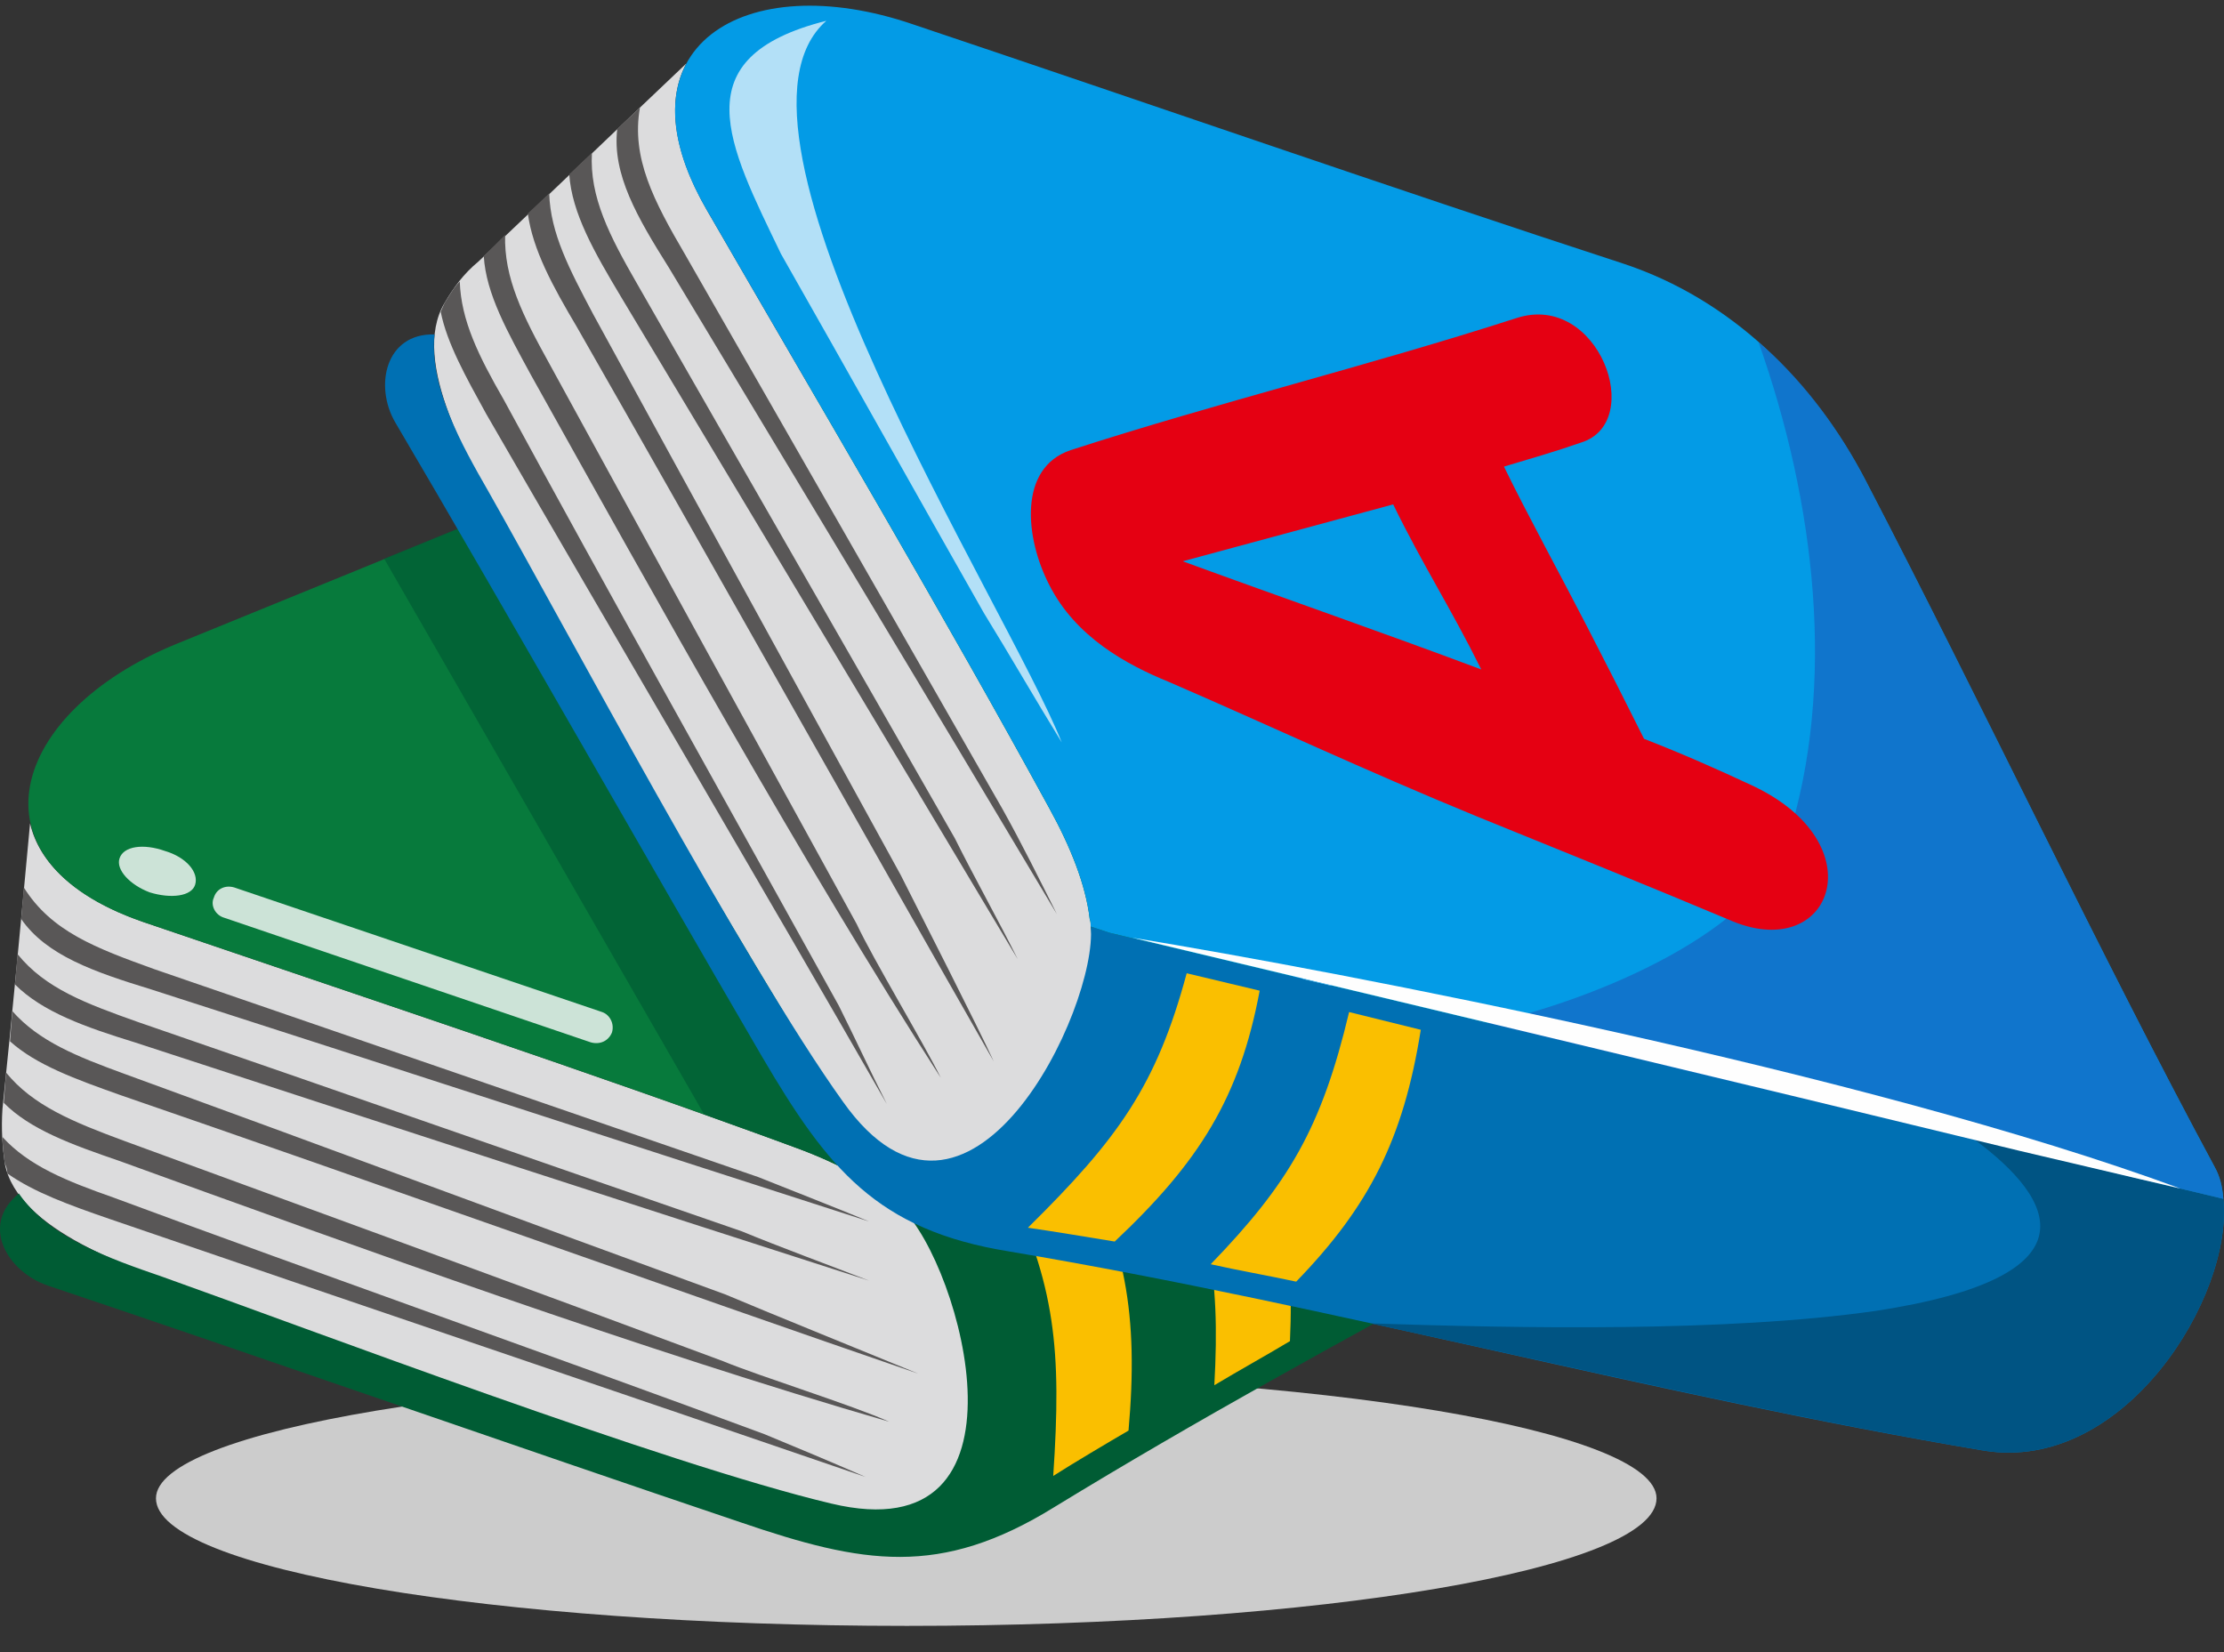
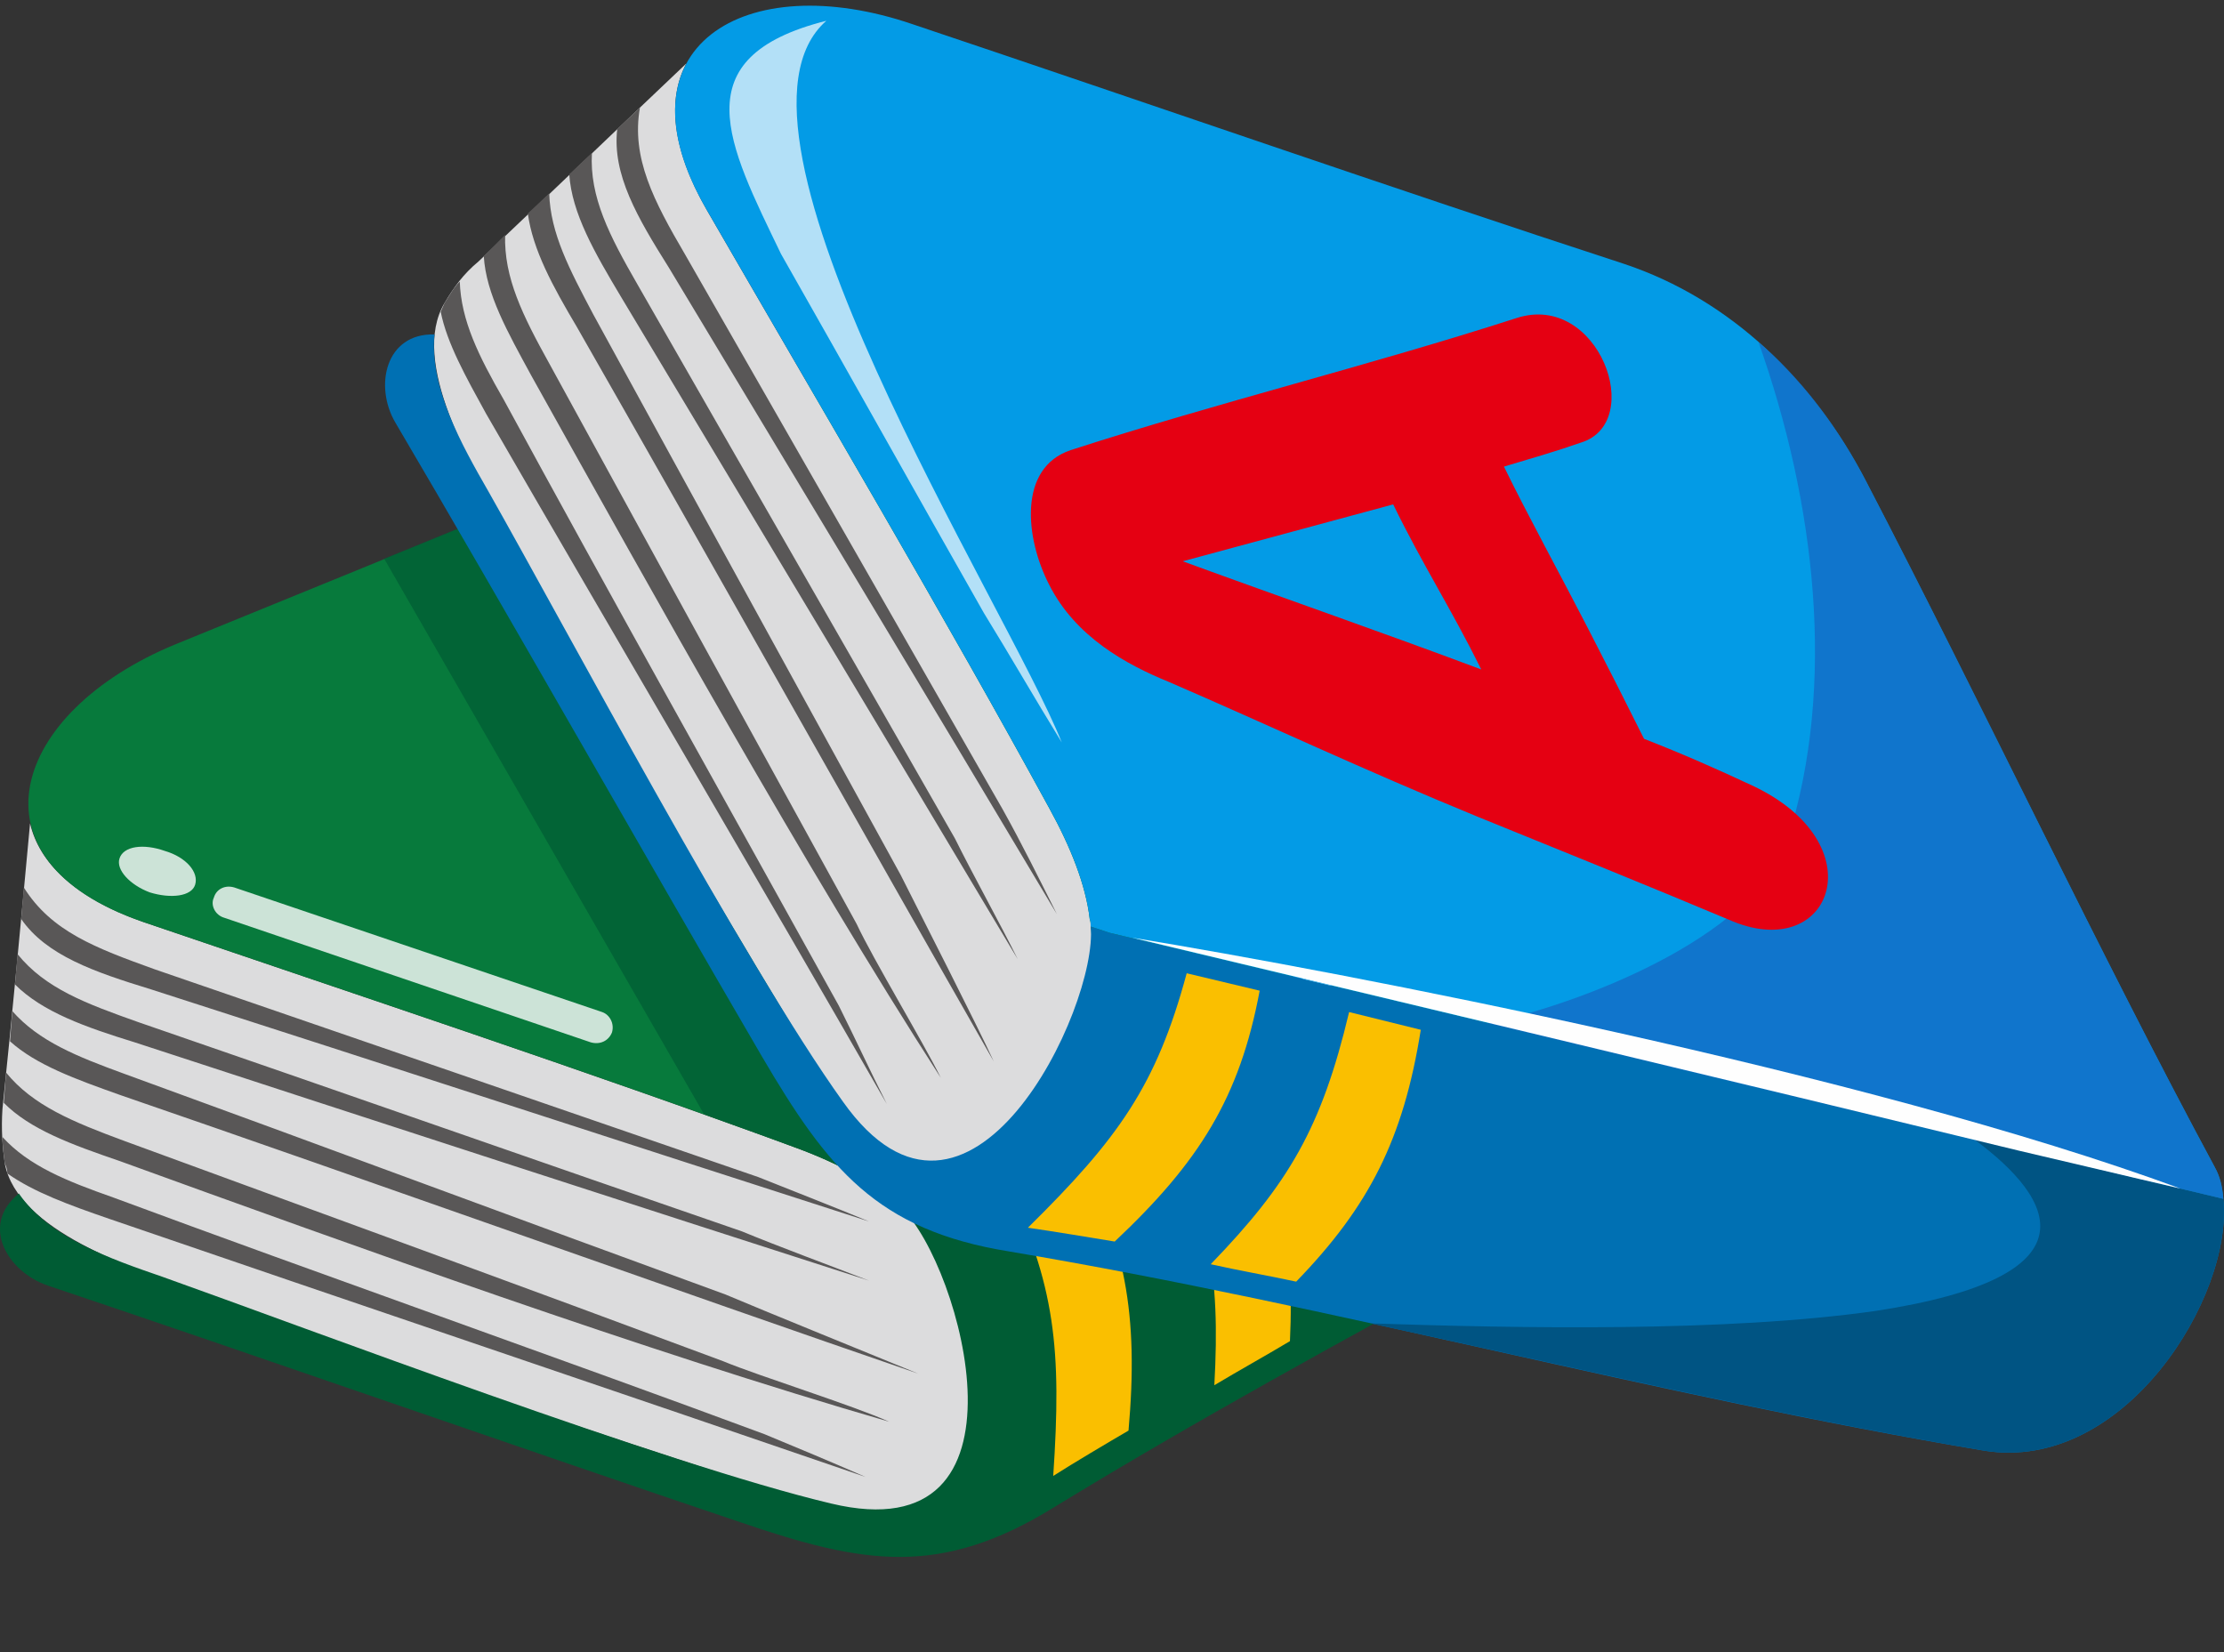
<svg xmlns="http://www.w3.org/2000/svg" width="70" height="52" viewBox="0 0 70 52" fill="none">
  <rect x="0" y="0" width="70" height="52" fill="#333333" stroke="none" />
-   <path d="M28.545 51.174C41.553 51.174 52.139 49.384 52.139 47.159C52.139 45.027 41.553 43.237 28.545 43.237C15.547 43.237 4.909 45.027 4.909 47.159C4.909 49.384 15.547 51.174 28.545 51.174Z" fill="#CCCCCC" />
  <path d="M0.149 36.614C0.077 36.096 0.035 35.548 0.077 34.906C0.387 31.936 0.667 28.925 0.946 25.914C1.226 27.135 2.333 28.253 4.475 29.008C11.336 31.347 18.517 33.727 24.975 36.096C26.289 36.572 27.438 37.173 28.224 37.887C28.265 37.928 28.348 38.001 28.39 38.042C30.49 39.791 31.918 46.455 28.669 47.645C27.51 48.038 25.099 47.2 23.433 46.61C18 44.861 11.657 42.719 6.058 40.619C4.195 39.905 0.553 38.756 0.149 36.614Z" fill="#DCDCDD" />
  <path d="M0.149 36.614C0.118 36.334 0.077 36.065 0.077 35.786C0.905 36.697 2.095 37.173 3.564 37.69C9.866 40.029 17.762 42.802 24.064 45.141C25.213 45.617 26.082 45.979 27.241 46.486C19.738 43.909 10.942 40.939 3.44 38.363C2.177 37.928 1.07 37.525 0.232 36.935C0.232 36.81 0.191 36.697 0.149 36.614ZM0.118 34.71L0.191 33.758C1.029 34.792 2.291 35.31 3.885 35.9C10.187 38.208 16.489 40.505 22.76 42.843C23.909 43.319 26.837 44.23 27.986 44.748C20.297 42.523 11.181 39.232 3.761 36.541C2.25 36.024 0.946 35.548 0.118 34.71ZM0.315 32.775L0.387 31.823C1.225 32.775 2.415 33.251 3.916 33.799C10.228 36.096 16.53 38.446 22.833 40.743C23.95 41.219 27.748 42.761 28.907 43.237C21.404 40.66 11.294 37.048 3.802 34.472C2.374 33.965 1.143 33.52 0.315 32.775ZM0.47 30.984L0.553 30.032C1.422 31.108 2.695 31.585 4.361 32.174C10.704 34.358 17.006 36.572 23.35 38.756C24.499 39.232 26.206 39.863 27.355 40.308C19.821 37.887 11.77 35.269 4.237 32.806C2.695 32.33 1.339 31.854 0.47 30.984ZM0.667 28.925L0.749 27.932C1.619 29.318 3.005 29.836 4.868 30.508C11.211 32.692 17.565 34.875 23.867 37.048C25.058 37.525 26.206 37.969 27.355 38.446C19.821 36.024 12.288 33.561 4.754 31.14C2.964 30.591 1.463 30.074 0.667 28.925Z" fill="#595757" />
  <path d="M60.904 21.071C63.16 23.172 64.236 29.639 60.428 31.978C51.425 37.493 42.184 41.933 33.181 47.438C29.58 49.663 27.158 49.228 23.309 47.914C16.251 45.534 7.89 42.605 1.505 40.463C0.232 40.029 -0.637 38.559 0.594 37.566C1.546 38.953 3.481 39.625 5.106 40.184C9.67 41.809 20.97 46.093 26.165 47.324C32.788 48.908 30.252 39.832 28.39 38.042L28.98 37.763L60.904 21.071Z" fill="#005C34" />
-   <path d="M60.904 21.071C63.16 23.172 64.236 29.639 60.428 31.978C54.757 35.465 49.003 38.477 43.26 41.654C46.861 38.684 51.859 34.513 54.954 30.902C59.559 25.51 56.941 24.558 53.722 24.838L60.904 21.071Z" fill="#005483" />
+   <path d="M60.904 21.071C63.16 23.172 64.236 29.639 60.428 31.978C54.757 35.465 49.003 38.477 43.26 41.654C46.861 38.684 51.859 34.513 54.954 30.902C59.559 25.51 56.941 24.558 53.722 24.838L60.904 21.071" fill="#005483" />
  <path d="M5.51 20.284C12.805 17.304 20.256 14.293 27.314 11.281C30.604 9.926 34.257 10.133 37.548 11.437C44.926 14.334 53.008 17.863 60.035 20.481C60.304 20.595 60.624 20.791 60.904 21.029V21.071L28.98 37.763L28.39 38.042C28.348 38.001 28.265 37.928 28.224 37.887C27.438 37.173 26.289 36.572 24.975 36.096C18.517 33.727 11.336 31.347 4.475 29.008C-1.155 27.062 0.356 22.416 5.51 20.284Z" fill="#077A3C" />
  <path opacity="0.7" d="M12.091 17.584C17.245 15.483 22.398 13.382 27.314 11.281C30.604 9.926 34.257 10.133 37.548 11.437C44.926 14.334 53.008 17.863 60.035 20.481C60.304 20.595 60.624 20.791 60.904 21.029V21.071L28.98 37.763L28.39 38.042C28.348 38.001 28.265 37.928 28.224 37.887C27.438 37.173 26.289 36.572 24.975 36.096C24.064 35.745 23.112 35.424 22.16 35.072L12.091 17.584Z" fill="#005C34" />
  <path d="M32.115 10.371C33.978 10.371 35.799 10.723 37.548 11.437C44.926 14.334 53.008 17.863 60.035 20.481C60.304 20.595 60.624 20.791 60.904 21.029V21.071L39.804 32.092C41.904 29.277 44.326 24.32 43.136 21.547C41.077 16.869 36.792 12.979 32.115 10.371Z" fill="#0070B3" />
  <path d="M40.601 42.212C39.804 42.688 39.017 43.123 38.221 43.599C38.417 40.07 38.065 38.042 36.316 34.71L38.376 33.644C40.238 36.614 40.756 38.922 40.601 42.212Z" fill="#FABF00" />
  <path d="M31.639 37.173C33.222 40.422 33.419 42.481 33.15 46.455C33.781 46.051 34.847 45.42 35.52 45.027C35.84 41.416 35.447 38.994 33.74 36.065L31.639 37.173Z" fill="#FABF00" />
  <path d="M55.078 24.123C46.592 28.566 38.103 33.009 29.611 37.452C35.282 33.965 49.8 25.469 59.672 21.702C58.13 22.499 56.578 23.337 55.078 24.123Z" fill="#FEFEFE" />
  <path d="M13.995 9.532C14.275 9.056 14.585 8.622 15.061 8.229C17.245 6.159 19.428 4.058 21.601 1.999C21.011 3.106 21.125 4.658 22.243 6.604C25.885 12.906 29.735 19.405 33.026 25.438C33.698 26.659 34.174 27.849 34.299 28.925C34.33 29.008 34.33 29.08 34.33 29.163C34.775 31.854 31.442 37.804 28.224 36.572C27.117 36.138 25.813 33.882 24.975 32.371C22.005 27.456 18.631 21.702 15.817 16.435C14.864 14.686 12.878 11.395 13.995 9.532Z" fill="#DCDCDD" />
  <path d="M13.995 9.532C14.15 9.294 14.275 9.056 14.471 8.86C14.513 10.091 15.061 11.199 15.858 12.585C19.066 18.494 23.154 25.79 26.403 31.657C26.962 32.775 27.355 33.644 27.914 34.751C23.981 27.89 19.262 19.881 15.299 13.02C14.668 11.871 14.068 10.805 13.871 9.812C13.912 9.729 13.954 9.615 13.995 9.532ZM15.227 8.063L15.899 7.39C15.858 8.736 16.448 9.926 17.286 11.437C20.494 17.304 23.712 23.172 26.962 29.08C27.479 30.188 29.062 32.806 29.611 33.923C25.296 27.218 20.577 18.732 16.727 11.83C15.972 10.443 15.299 9.253 15.227 8.063ZM16.613 6.718L17.286 6.087C17.327 7.349 17.917 8.467 18.673 9.895C21.881 15.762 25.13 21.671 28.348 27.538C28.907 28.646 30.77 32.299 31.277 33.406C27.355 26.545 22.077 17.149 18.155 10.288C17.4 9.015 16.769 7.866 16.613 6.718ZM17.917 5.486L18.631 4.814C18.549 6.2 19.19 7.432 20.059 8.943C23.392 14.769 26.724 20.553 30.056 26.39C30.604 27.497 31.484 29.08 32.032 30.188C27.986 23.41 23.63 16.155 19.542 9.336C18.714 7.949 18 6.718 17.917 5.486ZM19.428 4.058L20.142 3.386C19.863 4.969 20.577 6.325 21.57 8.022C24.892 13.817 28.224 19.643 31.556 25.469C32.157 26.545 32.705 27.652 33.264 28.77C29.218 21.981 25.13 15.203 21.053 8.425C20.059 6.842 19.262 5.486 19.428 4.058Z" fill="#595757" />
  <path d="M69.979 37.731C70.3 40.815 66.854 46.372 62.446 45.658C52.015 43.909 42.142 41.136 31.753 39.387C27.593 38.715 26.051 36.779 23.981 33.251C20.256 26.866 15.858 19.094 12.443 13.299C11.77 12.151 12.133 10.485 13.674 10.526C13.519 12.192 14.513 13.972 15.382 15.483C17.762 19.684 23.433 30.353 26.527 34.668C30.49 40.267 34.568 31.698 34.33 29.163L34.93 29.36L69.979 37.731Z" fill="#0070B3" />
  <path d="M69.979 37.731C70.3 40.815 66.854 46.372 62.446 45.658C55.906 44.551 49.562 43.04 43.136 41.653C47.855 41.809 54.322 41.933 59.041 41.26C66.057 40.184 64.712 37.763 62.135 35.858L69.979 37.731Z" fill="#005483" />
  <path d="M28.741 0.768C36.203 3.272 43.809 5.921 51.104 8.301C54.478 9.419 57.096 11.995 58.72 15.121C62.373 22.147 66.14 30.115 69.71 36.738C69.865 37.017 69.948 37.328 69.979 37.731L34.93 29.36L34.33 29.163C34.33 29.08 34.33 29.008 34.298 28.925C34.174 27.849 33.698 26.659 33.026 25.438C29.735 19.405 25.885 12.906 22.243 6.604C19.262 1.482 23.433 -1.054 28.741 0.768Z" fill="#039BE6" />
  <g opacity="0.7">
    <path d="M55.347 10.764C56.733 11.954 57.851 13.454 58.72 15.12C62.373 22.147 66.14 30.115 69.71 36.738C69.865 37.017 69.948 37.328 69.979 37.731L46.83 32.216C50.276 31.46 55.388 29.277 56.268 26.421C57.81 21.547 57.137 15.803 55.347 10.764Z" fill="#1665C1" />
  </g>
  <path d="M40.797 40.339C39.887 40.143 38.976 39.987 38.107 39.791C40.559 37.255 41.594 35.507 42.463 31.854L44.719 32.412C44.171 35.858 43.094 37.969 40.797 40.339Z" fill="#FABF00" />
  <path d="M37.351 30.633C36.399 34.161 35.209 35.827 32.353 38.642C33.15 38.756 34.33 38.953 35.085 39.077C37.745 36.572 39.017 34.554 39.648 31.181L37.351 30.633Z" fill="#FABF00" />
  <path fill-rule="evenodd" clip-rule="evenodd" d="M49.759 13.931C48.962 14.21 48.134 14.448 47.337 14.686C48.051 16.155 49.2 18.256 49.955 19.726C50.711 21.195 50.99 21.743 51.746 23.254C52.967 23.73 54.043 24.206 55.15 24.724C59.041 26.545 57.686 30.27 54.56 29.008C51.901 27.89 49.366 26.866 46.51 25.707C42.857 24.206 39.928 22.82 36.792 21.464C35.447 20.916 33.854 20.046 33.026 18.411C32.27 16.952 32.032 14.727 33.698 14.168C38.334 12.668 43.053 11.519 47.741 10.008C50.318 9.181 51.818 13.299 49.759 13.931ZM43.85 15.876C41.635 16.476 39.452 17.066 37.227 17.666C40.683 18.929 43.333 19.839 46.623 21.071C45.64 19.094 44.802 17.822 43.85 15.876Z" fill="#E50012" />
  <path d="M63.563 36.221C54.281 33.965 44.957 31.74 35.644 29.515C42.225 30.591 58.72 33.758 68.634 37.411C66.927 37.017 65.26 36.614 63.563 36.221Z" fill="#FEFEFE" />
  <path opacity="0.7" d="M33.419 23.368C32.591 22.023 31.794 20.636 30.966 19.291C28.824 15.524 26.724 11.757 24.581 7.991C22.915 4.534 21.446 1.802 26.009 0.654C22.077 4.1 31.68 19.012 33.419 23.368Z" fill="#FEFEFE" />
  <path opacity="0.8" d="M7.372 27.932L18.952 31.854C19.19 31.936 19.345 32.216 19.262 32.495C19.149 32.775 18.869 32.888 18.59 32.806L7.052 28.884C6.772 28.801 6.617 28.49 6.731 28.252C6.814 27.973 7.093 27.849 7.372 27.932Z" fill="#FEFEFE" />
  <path opacity="0.8" d="M5.189 26.783C5.862 26.98 6.265 27.456 6.141 27.849C6.027 28.211 5.385 28.294 4.713 28.087C4.082 27.849 3.647 27.373 3.761 27.021C3.885 26.628 4.516 26.545 5.189 26.783Z" fill="#FEFEFE" />
</svg>